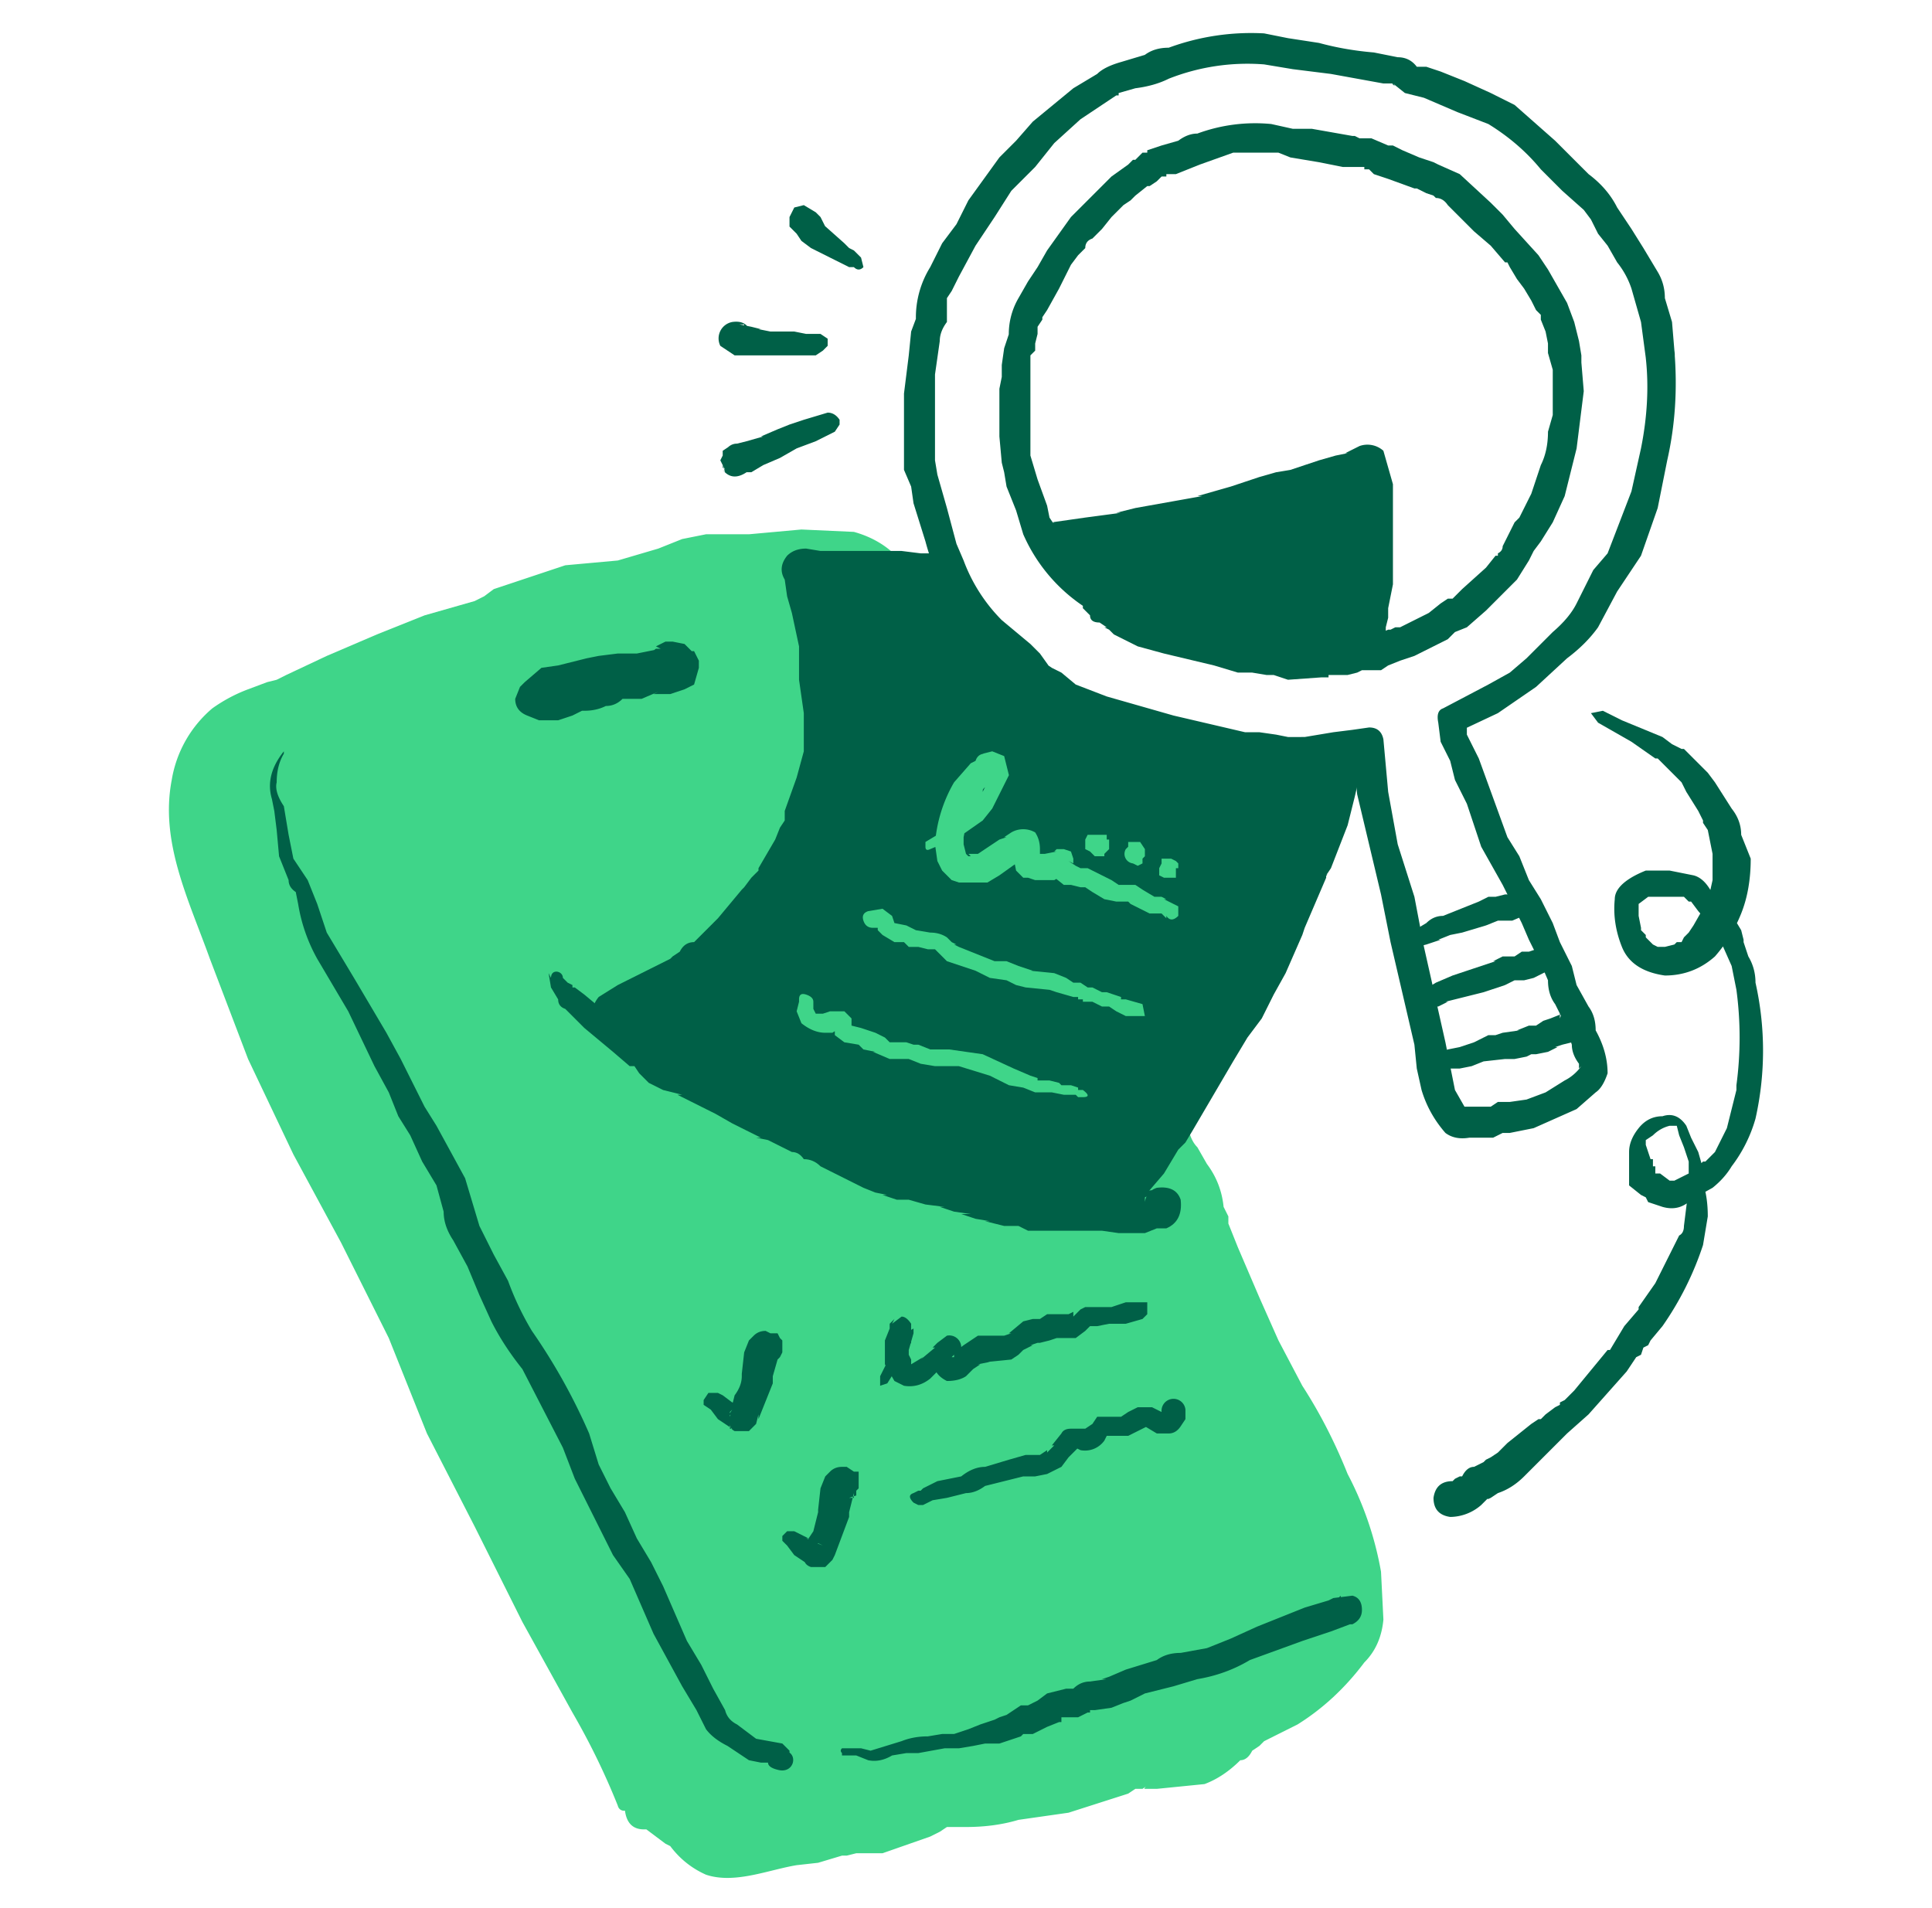
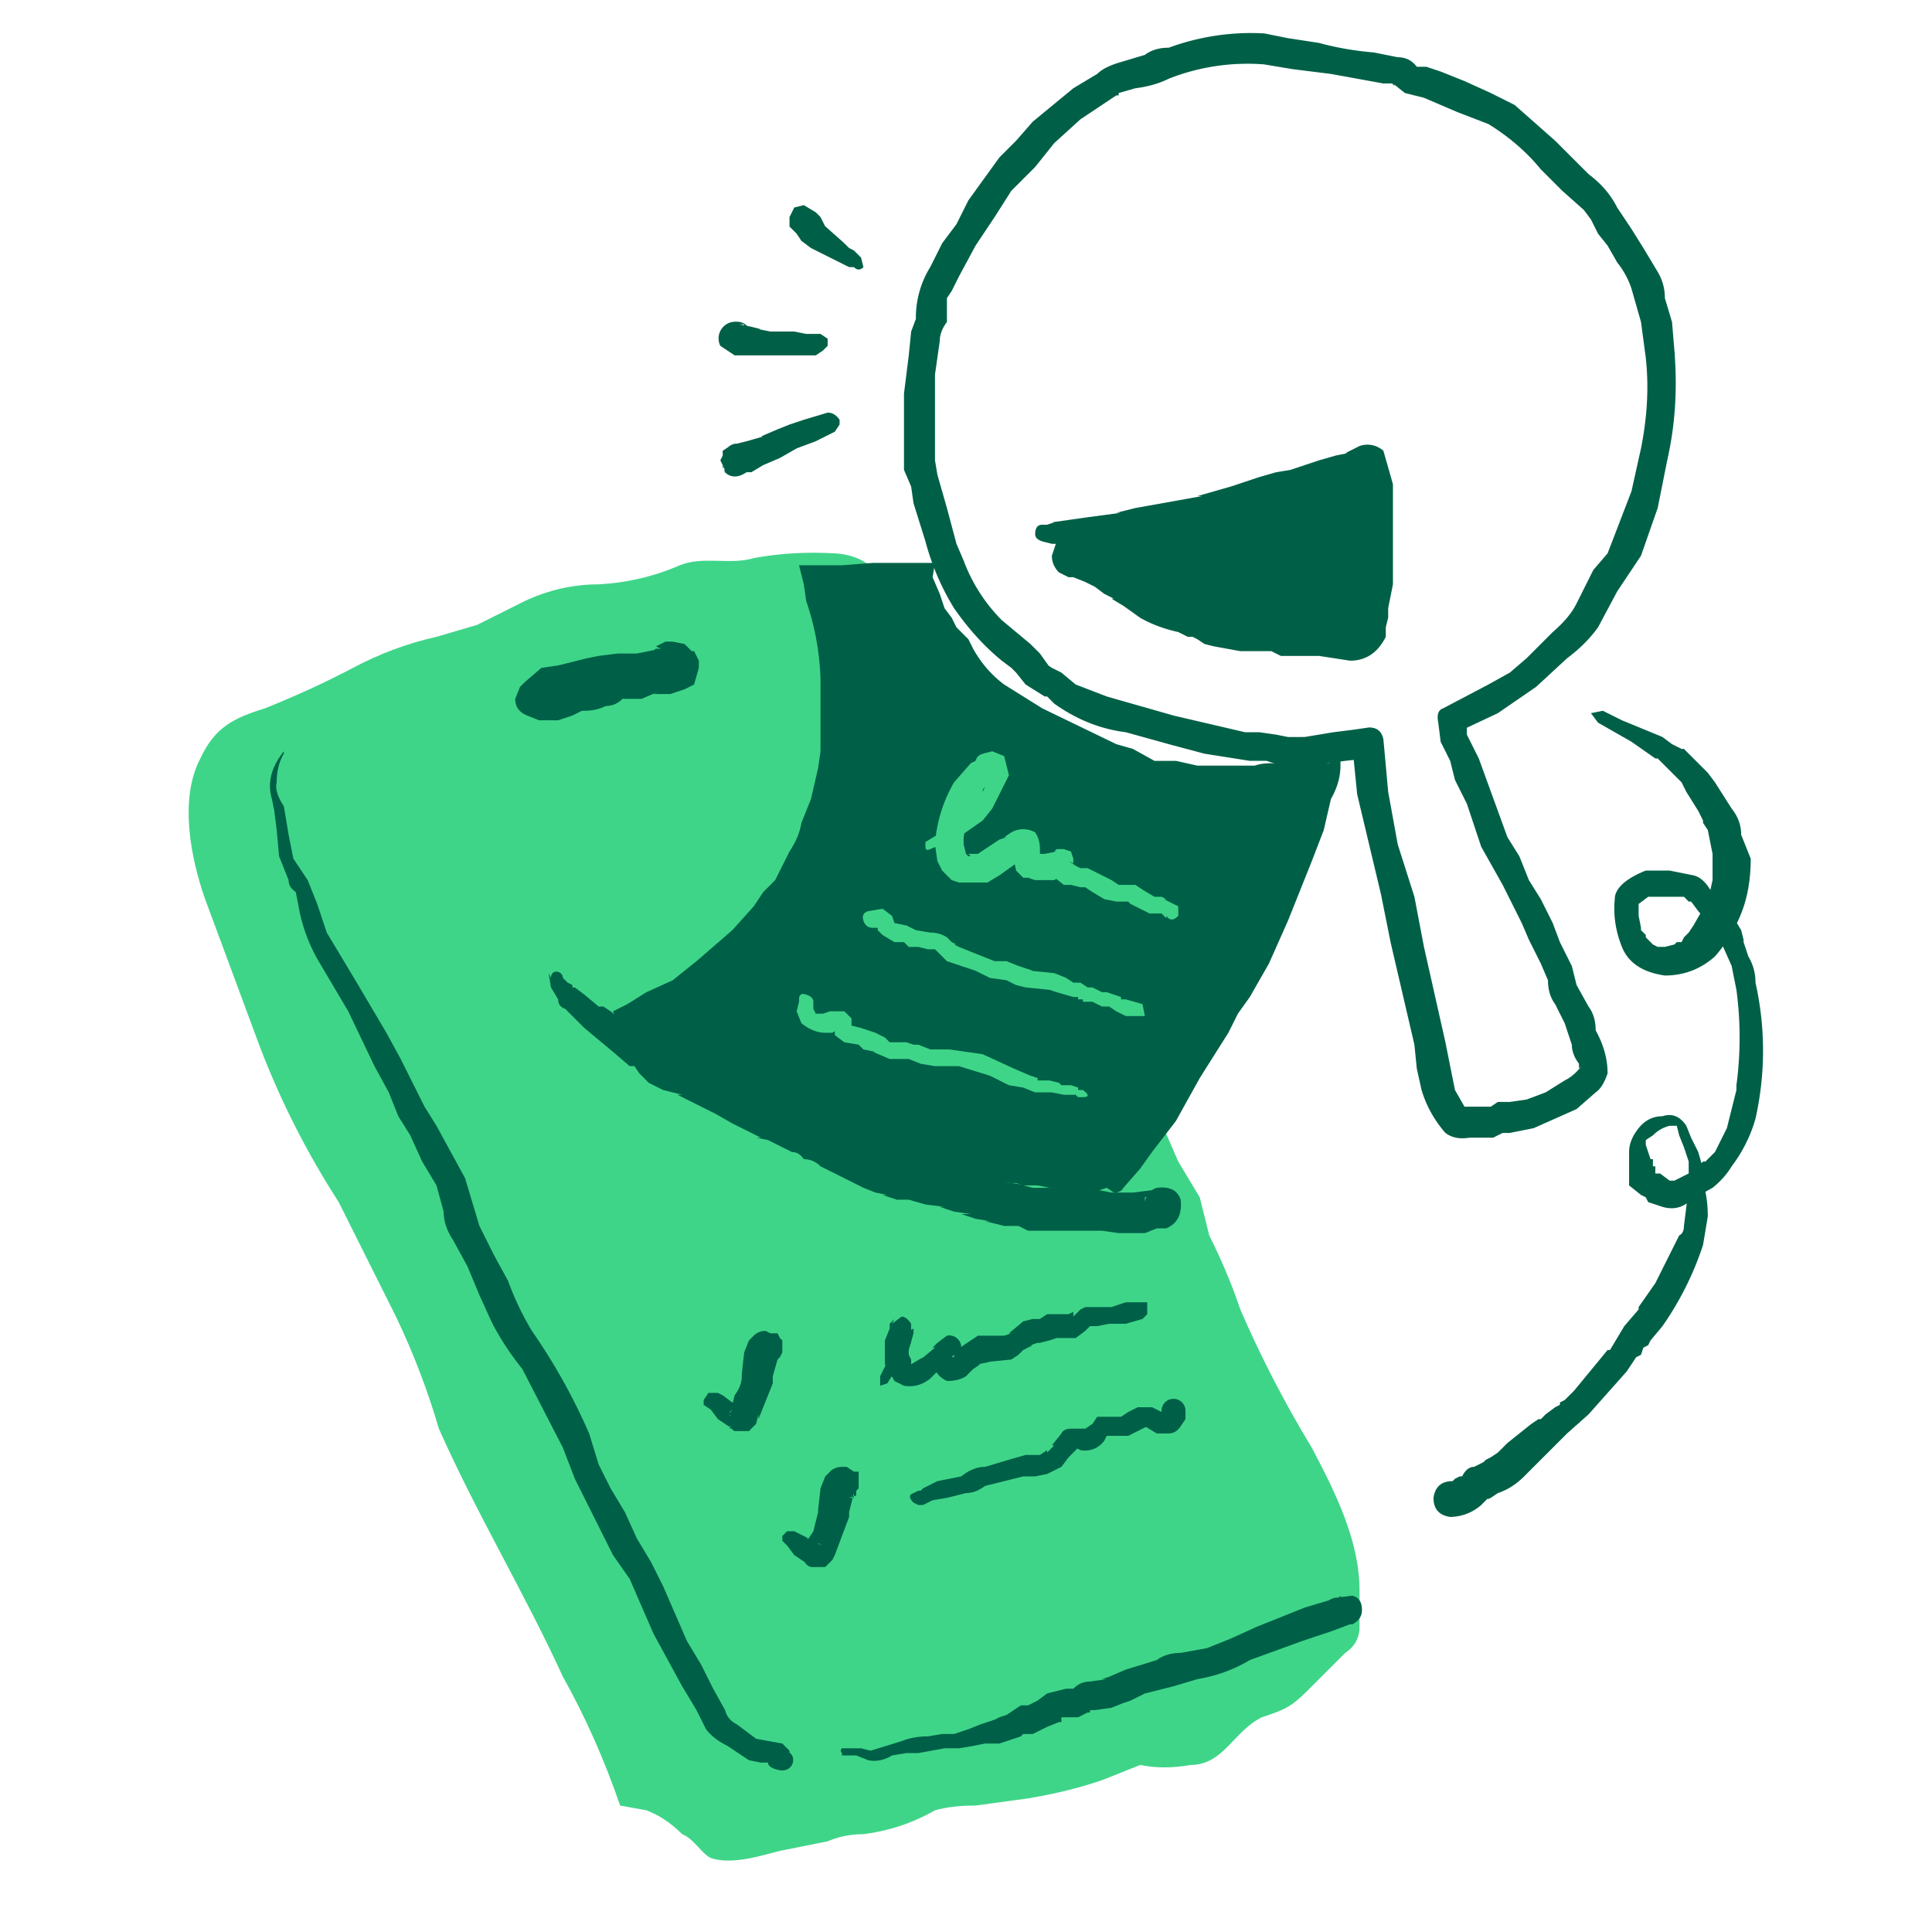
<svg xmlns="http://www.w3.org/2000/svg" width="81" height="80" fill="none">
-   <path fill="#006047" d="M66.3 15.2v-.3l-.1-.6-.2-.8-.3-.8-.4-.7-.4-.7-.4-.6-1-1.1L63 9l-.5-.5-1.3-1.2-.9-.4q-.1 0 0 0l-.2-.1-.6-.2-.7-.3-.4-.2h-.2l-.7-.3H57l-.2-.1q.2 0 0 0h-.1L55 5.4h-.8l-.9-.2a7 7 0 0 0-3.1.4q-.4 0-.8.3l-.7.2-.6.2v.1h-.2l-.3.3h-.1l-.2.2q-.2 0 0 0l-.7.5-1.1 1.1-.6.6-1 1.4-.4.7-.4.6-.4.7a3 3 0 0 0-.4 1.7V14l-.2.6-.1.7v.5l-.1.5v2l.1 1.1.1.4.1.6.4 1 .3 1a7 7 0 0 0 2.5 3q0 .1 0 0v.1q.2 0 0 0l.1.1.2.2q0 .3.4.3l.3.2h-.1q.2 0 0 0l.2.1.2.2 1 .5 1.1.3 2.1.5 1 .3h.6l.6.1h.3l.6.2 1.4-.1h.3q0-.2 0 0v-.1h.8l.4-.1.2-.1h.8l.3-.2.5-.2.6-.2.4-.2 1-.5.3-.3.5-.2.8-.7 1.3-1.3.5-.8.2-.4.3-.4.5-.8.5-1.1.5-2 .3-2.4zq0-.3-.3-.4h-.5q-.3 0-.4.2v2.4l-.2.7q0 .8-.3 1.4l-.4 1.2-.5 1-.2.2-.5 1q0 .2-.2.3v.1h-.1l-.4.5-1 .9-.3.3q-.2 0 0 0l-.1.1h-.2l-.3.2-.5.4-.8.4-.4.2h-.2l-.2.1h-.1l-.7.3q.2 0 0 0H57l-.3.1q-.2 0 0 0h-.2l-.5.1h-.2l-1 .2h-1.3l-.4-.1h-.4q.2 0 0 0h-.1l-.4-.2-1.4-.3q-.8 0-1.4-.4-.8 0-1.4-.3l-.1-.1-.3-.2-.6-.5-.4-.1q-.2 0 0 0l-.2-.1.3.2-.4-.5-.3-.3-.8-.8-.4-.4-.6-1q0-.2 0 0l-.2-.3-.1-.5-.4-1.1-.3-1v-4.2l.2-.2v-.3l.1-.4v-.3l.2-.3v-.1l.2-.3.5-.9.5-1 .3-.4.3-.3q0-.1 0 0 0-.3.3-.4l.4-.4.4-.5.5-.5.3-.2.2-.2.5-.4h.1l.3-.2.2-.2h.2v-.1h.4l1-.4 1.4-.5h1.6c.2 0-.1 0 0 0h.3l.5.2 1.2.2 1 .2h.9v.1h.2l.2.2.6.2 1.1.4h.1l.4.2.3.1.1.1q.3 0 .5.3.1 0 0 0l.1.1 1 1 .7.6.6.7h.1q0 .1 0 0l.1.2.3.5.3.4.3.5.2.4.2.2v.2l.2.5.1.5v.4l.2.7.2.4h.5q.3 0 .4-.3z" />
  <path fill="#3fd589" d="M26 75.7q-1-2.9-2.4-5.4c-1.6-3.5-3.6-6.8-5.2-10.4q-.7-2.4-1.8-4.7l-2.4-4.8q-2-3.1-3.3-6.5l-2.3-6.2c-.6-1.7-1.1-4.2-.2-5.9.6-1.3 1.4-1.7 2.7-2.1q2-.8 3.7-1.7t3.5-1.3l1.7-.5 2-1q1.5-.7 3.1-.7 1.8-.1 3.4-.8c1-.4 2.1 0 3.1-.3q1.6-.3 3.4-.2t2.5 2q1.1 1.7 2 3.6L43 36l1.9 2.9 1.5 3.4q.5 1.3 1.2 2.5l.8 1.6 1 2.3.9 1.5.4 1.6q.8 1.6 1.3 3.1 1.3 3 3 5.8c1 1.9 2 3.9 2 6v1.5q0 .7-.6 1.1l-1.6 1.6c-.7.7-1 .8-1.9 1.1-1.2.6-1.6 2-3 2q-1.1.2-2.1 0l-1.5.6q-1.4.5-3.2.8l-2.2.3q-1 0-1.7.2-1.4.8-3 1-.8 0-1.5.3l-2 .4c-.8.2-2 .6-2.9.3-.4-.2-.7-.8-1.2-1q-.7-.7-1.5-1" />
-   <path fill="#3fd589" d="m26.4 75.6-1.6-4-1.8-4-4-7.6-1.3-4q-.8-2-1.9-4l-2-3.8-1.8-3.7-1.4-4-1.4-4-.4-1.6v-1.6q0-.1 0 0l.3-1q0 .2 0 0l.4-.7v-.1h.1l.1-.2.3-.2c.1-.2-.2 0 0 0V31q.2 0 .3-.2l.3-.1q-.1 0 0 0l.3-.1 1.9-.7 1.6-.8.7-.4 1-.4 2-.7 2.2-.7 1.8-.9q-.2 0 0 0l.3-.1 1.6-.5 1.9-.2q.9 0 1.8-.4l.9-.3.7-.2h2.1l1-.2 2-.1h.8c.2 0-.2 0 0 0l.4.1c.2 0-.1 0 0 0h.1l.1.2.3.3h.1c.2.2 0-.1 0 .1l.3.3.4.8 2 3.6 1.8 4 1 2 .9 1.8 1 1.5 1 1.7.1.3.2.5.4 1 1 2q.3 1 .9 1.9l.8 1.7q.3 1 .9 1.9l.2.3.1.1v.1l.3.8q.2 1 .7 2l.7 1.8 1.9 3.8 2.6 5.3.6 2c0 .3 0-.1 0 0v2.2c0 .2.1-.1 0 0v.1c-.1.2.1-.1 0 0l-.3.3-1.7 1.8s-.3.2-.1 0l-.8.5-1.5.9-1 1s-.3.2-.1 0l-.3.2-.2.1q.1 0 0 0l-.4.1h-1.8l-1.2.3-.7.3-2 .6-2.1.3-1 .1H40q-1 .2-2 .7l-.7.4H37l-.4.2h-1.1l-1 .2-.8.2-1 .2-1.7.4c-.2 0 .2 0 0 0h-.7c.2 0-.1 0 0 0H30l-.6-.6-.7-.6q-.7-.6-1.7-.8-.7.2-.8.9.1.8.8.8-.2 0 0 0h.1l.4.3.4.3.2.1q.6.8 1.5 1.2c1.2.4 2.6-.2 3.8-.4l.9-.1 1-.3h.2q-.2 0 0 0l.4-.1H37l2-.7.4-.2.3-.2h.2c.2 0-.2 0 0 0h.6q1.2 0 2.2-.3l2.1-.3 2.5-.8.3-.2h.3c.3-.2 0 0 .1 0h.5l2-.2q.8-.3 1.5-1 .3 0 .5-.4l.3-.2q.1-.2 0 0l.2-.2 1.4-.7q1.6-1 2.8-2.6.7-.7.8-1.8l-.1-2a14 14 0 0 0-1.4-4.1q-.8-2-1.9-3.7l-1-1.9-.8-1.8-.9-2.1-.4-1c-.1-.2 0 .2 0 0V51l-.2-.4q-.1-1-.7-1.8l-.4-.7q-.3-.3-.4-.9l-1-2-1-2-.9-2V41l-.3-.5-1.4-2.9-1-1.5-1-2-2.8-6-2-3.6q-.8-1.7-2.6-2.2l-2.2-.1-2.2.2h-1.8l-1 .2-1 .4-1.7.5-2.2.2-3 1-.4.3-.4.2-2.1.6-2 .8-2.1.9-1.7.8-.4.2-.4.1-.8.3q-.8.3-1.5.8a5 5 0 0 0-1.7 3c-.5 2.6.7 5 1.6 7.5l1.6 4.2 1.9 4 2 3.7 1 2 1 2 1.6 4 2 3.9 2 4 2.1 3.8q1.1 1.9 1.9 3.9c.1.4.7.2.6-.2" />
  <path fill="#006047" d="M11.9 31.5q-.8 1-.5 2l.1.5.1.8.1 1.1.4 1q0 .3.3.5l.1.5a7 7 0 0 0 .8 2.3l1.3 2.2 1.1 2.3.6 1.1.4 1 .5.8.5 1.1.6 1 .3 1.1q0 .6.4 1.2l.6 1.1.5 1.2.5 1.1q.5 1 1.3 2l1.7 3.3.5 1.3 1.1 2.2.5 1 .7 1 1 2.3 1.2 2.2.6 1 .4.8q.3.4.9.7l.9.6.5.1h.6l-.3-.2v.2q0 .2.4.3c.7.2.9-.7.3-.8l.2.2v-.2l-.3-.3-1.1-.2-.8-.6q-.4-.2-.5-.6l-.5-.9-.5-1-.6-1-1-2.3-.5-1-.6-1-.5-1.1-.6-1-.5-1-.4-1.3a25 25 0 0 0-2.4-4.3q-.6-1-1-2.1l-.6-1.1-.6-1.2-.3-1-.3-1-1.2-2.2-.5-.8-.5-1-.5-1-.6-1.1-1.3-2.2-1.2-2-.4-1.2-.4-1-.6-.9-.2-1-.2-1.2q-.4-.6-.3-1 0-.7.3-1.2m23.4 42h.6l.5.2q.5.1 1-.2l.6-.1h.5l1.1-.2h.6l.6-.1.5-.1h.6l.9-.3.1-.1h.4l.6-.3.5-.2h.1V72q.2 0 0 0h.7l.4-.2h.1v-.1q.2 0 0 0h.4-.2l.7-.1.5-.2.3-.1q.1 0 0 0l.6-.3 1.2-.3 1-.3q1.2-.2 2.2-.8l2.2-.8 1.2-.4.8-.3h-.1q.1 0 0 0c.3-.1 0 0 0 0h.1-.1l-.3-1.2-.4.5v.5q.3.3.6.2h.3q.4-.2.4-.6 0-.5-.4-.6l-.8.1-.2.1-1 .3-1 .4-1 .4-1.1.5-1 .4-1.1.2q-.6 0-1 .3l-1.3.4-.7.3-.3.1h.2l-.7.1q-.4 0-.7.3h-.3l-.8.2-.4.3-.2.1q-.1 0 0 0l-.2.1h-.3l-.6.4-.3.1-.2.1-.6.2-.5.2-.6.2h-.5l-.6.1q-.6 0-1.1.2l-1.3.4-.4-.1h-.8q-.1.1 0 .2m-7.6-46.3-1 .2h.1-.9l-.8.1-.5.1-.4.1-.8.2-.7.1-.7.6-.2.2-.2.5q0 .5.5.7l.5.2h.8l.3-.1.3-.1.4-.2h-.2.5-.2q.5 0 .9-.2.4 0 .7-.3H26h.2-.2.9l.7-.3-.2.1h.3-.2.6l.6-.2.4-.2.2-.7v-.3l-.1-.2-.1-.2H29l-.3-.3-.5-.1h-.3l-.2.1-.2.1zh-.2zh-.2zh-.2.5-.5q-.3.2-.3.5v.5l.1.1.3.2-.2-.2.1.1.2.1h.8-.3.2-.3l-.1-.1-.1-.1v.1-.4l.1-.2.1-.1.1-.2h.2-.2l-.2.1h.2-.9l-.7.4.2-.1h-.3.2-.5l-.4.1-.5.2-.3.2h.2-.6.2l-.8.1-.6.3h-.1.2-.9.2v.1l.2.1v.1l.1.2v.3l.1-.2h.2-.2l1-.2.5-.2.5-.2H25l.4-.2h-.1l1-.3.4-.2.5-.1.6-.2.1-.3zm42.5-12.5-.1-1.2-.3-1q0-.6-.3-1.1l-.6-1-.5-.8-.6-.9q-.4-.8-1.2-1.4l-.7-.7-.7-.7-1.7-1.5-1-.5-1.1-.5-1-.4-.6-.2h-.4q-.3-.4-.8-.4l-1-.2q-1.2-.1-2.3-.4L54 1.6l-1-.2a10 10 0 0 0-4 .6q-.6 0-1 .3l-1 .3q-.7.2-1 .5l-1 .6-1.7 1.4-.7.8-.7.7-1.3 1.8-.5 1-.6.8-.5 1a4 4 0 0 0-.6 2.2l.1-.3-.3.8-.1 1-.2 1.6v3.2l.3.7.1.7.5 1.6q.4 1.5 1.2 2.8.9 1.3 2 2.2l.4.3.2.2.4.5.8.5h.1l.3.3q1.4 1 3 1.2l1.8.5 1.5.4 1.9.3h.7l.9.3 1.7-.2.7-.1.9-.1-.6-.5.2 2 1 4.2.4 2 1 4.3.1 1 .2.9q.3 1 1 1.8.4.3 1 .2h1l.4-.2h.3l1-.2 1.8-.8.8-.7q.3-.2.5-.8 0-.9-.5-1.8 0-.6-.3-1l-.5-.9-.2-.8-.5-1-.3-.8-.5-1-.5-.8-.4-1-.5-.8-.4-1.1-.8-2.2-.5-1v-.5l-.1-.3-.3.7 1.7-.8 1.6-1.1 1.3-1.2q.8-.6 1.3-1.3l.8-1.5 1-1.5.7-2 .4-2q.5-2.2.3-4.6-.2-.6-.8-.5-.4.2-.4.8.2 1.8-.2 3.8l-.4 1.8-1 2.6-.6.7-.7 1.4q-.3.6-1 1.2L64 27.6l-.7.6-.9.5-1.9 1q-.3.1-.2.6l.1.8.4.8.2.8.5 1 .6 1.8.9 1.6.8 1.6.3.7.5 1 .3.7q0 .6.3 1l.4.8.3.9q0 .4.3.8v.2q0-.2 0 0 0-.2 0 0l.1-.1q-.3.4-.7.6l-.8.5-.8.3-.7.1h-.5l-.3.2q-.2 0 0 0h-1.1l-.4-.7-.2-1-.2-1-.9-4-.4-2.1-.7-2.2-.4-2.2L58 31q-.1-.5-.6-.5l-.7.1-.8.1-1.2.2H54l-.5-.1-.7-.1h-.6l-3-.7-1.4-.4-1.4-.4-1.3-.5-.6-.5-.4-.2-.3-.2.3.3-.5-.7-.4-.4-1.2-1a7 7 0 0 1-1.6-2.5l-.3-.7-.4-1.5-.4-1.4-.1-.6v-3.6l.2-1.4q0-.4.3-.8v-1l.2-.3.3-.6.7-1.3.8-1.2.7-1.1 1-1 .8-1 1.1-1 .6-.4.6-.4.3-.2h.1v-.1l.7-.2q.8-.1 1.4-.4a9 9 0 0 1 4-.6l1.2.2 1.6.2 2.2.4h.4c-.1 0 .2.2 0 0l.5.4.8.2 1.4.6 1.3.5q1.3.8 2.2 1.9l.9.9.9.8.3.4.3.6.4.5.4.7q.4.5.6 1.1l.4 1.4.2 1.5q.2.5.8.4.5-.1.4-.7" />
  <path fill="#006047" d="m43.8 22.4 1.8-.2 2.1-.3 2.6-.5 1.6-.4 1.5-.4 1.7-.5 1.1-.3.7-.2q.2-.2.5-.2v.2l.1.6v1.5l.2.9V24l-.3 1.6v.6q0 .4-.3.6-.6.1-1.6 0h-1.4l-.6-.2h-.7l-.8-.1h-.5l-.8-.3-.3-.2-.4-.1-1.6-.6-.6-.3-.7-.6-.7-.4-.6-.3-.6-.3q-.5 0-.3-.3" />
  <path fill="#006047" d="m43.7 22.7.4.1h1.2-.1l.5-.1h-.1l1.6-.1 1.8-.3.9-.2h-.2 1l.7-.3 1.6-.4.8-.2.7-.2q.5 0 .8-.2l.8-.2q.5 0 .8-.2l.4-.2.3-.1H57V20l-.1-.2v-.1l-.1-.2v-.2 1.1-.2 1.7l.2.7v-.3 2.2-.1l-.2 1.2v-.2.3l-.1.4v.4-.3l.1-.1h.2-.3.2-.6.2l-1.2-.2H54h.2-.3l-.6-.1h-.7.2-.4l-.6-.1h.2-.5l-.6-.2h.2l-.2-.1-.5-.2-.6-.2-1.2-.4h.2l-.4-.2-.4-.2.2.1q-.2 0-.5-.4l-.3-.3-.3-.1-.6-.3-.5-.3-.5-.2h-.4.2-.2.2l.2.1v.1l.1.2v.5q.2-.4.1-.7 0-.3-.4-.5h-.6q-.3 0-.4.3l-.2.6q0 .4.3.7l.4.2h.4-.2.2-.2l.5.2.4.2.4.3.4.2h-.1l.5.3.7.5q.7.4 1.6.6l.4.2h.4-.2l.2.1.3.2.4.1 1.1.2h-.2 1.7-.2l.4.2h1.8-.2l1.3.2q1 0 1.5-1v-.6.2l.1-.4v-.4l.2-1v-2.8.2-1.6l-.2-.7-.2-.7a1 1 0 0 0-1-.2l-.4.2-.2.1h.1l-.5.1-.7.2-.6.2-.6.2-.6.1-.7.2-.6.2-.6.2-1.4.4h.2l-2.8.5-.8.2h.2l-1.5.2-1.4.2h.1l-.3.1h-.2q-.3 0-.3.4 0 .2.3.3m-4.5.9h-2.6l-1.3.1h-1.8l.2.8.1.7a11 11 0 0 1 .6 3.3v3l-.1.7-.3 1.3-.4 1q-.1.6-.5 1.2l-.6 1.2-.5.5-.4.6-.9 1-1.5 1.3-1 .8-1.1.5-.8.5-.6.3q.1.3.4.5l.8.8q.8.7 1.7 1.2 1 .5 2.2.8l2 1q.3 0 .5.3l.7.4q.7.5 1.6.7l1.3.4 1.2.6 1 .3 1.4.2h2.1l.3.1h.6l1 .2q.7.2 1.3.1l.6-.2.3.2q.3 0 .4-.2l.7-.8.5-.7 1-1.3 1-1.8 1.2-1.9.4-.8.5-.7.8-1.4.8-1.8 1-2.5.5-1.3.3-1.3q.4-.7.4-1.4v-.2H56l-.3.1h-.4l-1 .1H54q-.8-.2-1.4 0h-2.4l-.9-.2h-.9l-.9-.5-.7-.2-3.1-1.5-1.6-1q-.8-.6-1.3-1.5l-.2-.4-.5-.5-.2-.4-.3-.4-.2-.6-.3-.7" />
-   <path fill="#006047" d="M39.3 23.2h-.7l-.8-.1h-3.4c-.2 0 .1 0 0 0l-.6-.1q-.5 0-.8.3-.4.5-.1 1l.1.7.2.7.3 1.4v1.4l.2 1.4v1.6l-.3 1.1-.5 1.4v.4l-.2.3-.2.5-.7 1.2v.1l-.3.3-.3.4-.1.1-1 1.2-1 1q-.4 0-.6.4l-.3.2-.1.1-1.2.6-1 .5-.8.5q-.4.5-.2 1l.7.8.7.7q.7.7 1.6 1.2l1.8.8.6.2q.1 0 0 0l1 .4.8.5.4.2v-.1l.3.3.6.3q.2 0 0 0h.2l1.8 1 1 .1.2.2 1.4.6 1 .3 1.3.2h2.3-.3l.6.1h.5-.2l1.8.3h.8l.7-.2H46v-.2.1l.5.3 1-.2.7-.8.6-.7.6-1s.2-.3 0 0l.3-.3.3-.5 1.7-2.9.6-1 .3-.4.3-.4.5-1 .5-.9.7-1.6.1-.3.9-2.1v-.1c.1-.2 0 .1 0 0l.2-.3.7-1.8.3-1.2.3-1.3-.2.4v.1l.1-.2q.2-.4.1-.7a1 1 0 0 0-.7-.7 1 1 0 0 0-1.1.3q-.1 0 0 0h.1v-.1h.2-1 .2-.4l.2.1-.5-.1H50h.2l-.8-.2h-.7.3-.3c-.2 0 .1 0 0 0h-.2l-.7-.4-.5-.1-.4-.2h.1-.3l-1.2-.6-.8-.4-.4-.2-1.5-1h-.2.1l-.8-.8-.2-.3-.3-.4q-.1-.4-.5-.7l-.1-.1-.1-.3-.3-.3q0-.2 0 0 0-.5-.3-.8L40 24q0 .2 0 0v.3h-1.7q0 .8.8.8t.9-.8q0-.9-.9-1t-.8 1l.2.7v.2q0-.1.1 0v.2l.2.4.4.6q0 .2.2.3.2.4.5.6v.2l.2.3a6 6 0 0 0 2.2 2.1l.7.4.5.3.8.4h.1l.4.2 2.4 1h.2l.1.1.2.1q.5.3 1 .3h.8-.2l.7.2h3.9-.2 1.8-.2.7l.4-.4-.1.1H56h.1-.2q.4.2-.4-.4v-.5l.1-.3-.1.2-.2.6V32l-.2 1-.2 1-.3.9-.2.4q0-.2 0 0l-.1.3-.8 2q0 .2 0 0v.1l-.2.3-.2.4-.4 1v.3h-.1c0 .2 0-.1 0 0l-.2.5-.6.9-.5.8-.2.4-.3.4-1 1.8-1.2 1.8q0 .3-.3.5l-.1.2q0-.2 0 0l-.5.6-.2.4q0 .2 0 0l-.2.2-.4.4q0 .3-.3.5l-.2.1v.1l.2-.1h.4l.2.1-.3-.2-.7-.1-.6.2h.3-.8.2q-.5 0-1.1-.3h-1.3.3l-.3-.1h-1.3l-1.6-.1h.3q-.9 0-1.6-.4l-.6-.2q-.1 0 0 0l-.7-.3-1-.4q-.4 0-.7-.2l-.4-.1h.1L35 47l-.7-.4-.4-.2h-.2.1l-.1-.1-.1-.1-.5-.3-1.5-.8-2-.7-.3-.1-.2-.1-.3-.2-.8-.5-.3-.2q.2 0 0 0l-.2-.2-.7-.7-.3-.3-.1-.1-.2 1c.1-.1-.2.1 0 0 .1 0-.2 0 0 0l.6-.3 1-.5 1-.5 1-.8 1.5-1.5.8-.9.2-.3.1-.1q0-.2 0 0l.4-.4.6-1 .5-1 .4-1.2.4-1.1.2-1.1.3-1.3v-1.1l-.2-1.2v-1.3q0-.8-.3-1.4l-.3-1.2-.1-.6-.1-.3v-.2q0 .2 0 0l-.3.6-.2.1H36l.2-.1H38l.5-.1.8-.1q.4-.1.4-.5zm20.5 16.4.6-.2h-.1l.5-.2.5-.1 1-.3.5-.2h-.1.7l.7-.3-.6-.8-.2.4.2.4.2.1h.4l.2-.4v.2H64l.3-.2-.1-.4-.3-.3h-.4l-.2.2h.1-.3l-.4.1h.1-.4l-.4.2-.5.2-.5.2-.5.2q-.4 0-.7.3l-.5.3q-.3.2-.1.5l.2.2zm0 2.6h.5l.4-.2h-.1l.8-.2.8-.2.9-.3.4-.2h.4l.4-.1.6-.3-.1.1h.2v-1.2l-.5.2-.1.4.1.4.4.1.5-.1.1-.4-.1-.4-.4-.2-.6.2-.3.1h-.3l-.3.2H63l-.4.2h.1l-1.2.4-.6.2-.7.3-.5.3h.1a.4.4 0 0 0-.1.7m.9 2.6h.6l.5-.1.5-.2.9-.1h.3-.1.2l.5-.1.2-.1h.3-.1l.5-.1.4-.2h-.1l.3-.1.4-.1.4-.3.1-.2v-.4l-.1-.3-.3-.1h-.4l-.3.3.3-.3h.1-.2l-.1.3v-.2h.1l-.5.2h.2-.2l-.3.1-.3.2h.2-.5l-.5.2h.2-.3.2l-.7.1-.3.1h-.3l-.6.3-.6.2-.5.1h.1-.1l-.3.1v.3z" />
  <path fill="#006047" d="m23 40.8.1.6.3.5q0 .3.3.4l.3.3.2.2.3.3.6.5.6.5.7.6h.2q-.1 0 0 0l.2.3.4.4.6.3.4.1.4.1h-.2l1 .5.6.3.7.4-.2-.1.6.3.8.4h-.2l.5.1.4.2-.2-.1.4.2.6.3-.2-.1q.3 0 .5.3.4 0 .7.3l-.2-.1 1.4.7.6.3.5.2.5.1H37l.6.2h.8-.3l.7.2.8.1h-.2.2-.2l.6.2.7.1h-.3.1-.2l.6.2.6.1h-.2.2-.2l.8.2h.5-.3.4l.4.2h1.3-.3.3-.3 1.3-.2.2-.3 1.4-.3l.7.1H48l.5-.2h-.2.6q.7-.3.6-1.2-.2-.6-1-.5-.6.2-.5 1v-.6l.2-.1.1-.1h.4l-.4-.1-.8.1h.2-1 .2-.3l-.5-.1h-.8.3-1 .3-.2.2l-.7-.1h-.7.2-.2.3-.5l-.4-.1h.2l-.7-.1H42h.2l-.5-.2h-.4.2-.2.2l-.4-.2-.5-.1h-.3.3-.2.2l-.7-.3H39h.2l-.6-.2H38l-.3-.1h.2-.2.2l-.4-.1-.5-.1h.1l-1.2-.6-.6-.3-.8-.4.2.1-.5-.2-.8-.3h.2l-.3-.1-.5-.3-.8-.2h.2l-.6-.3-.7-.3h.2l-.7-.3-.8-.4-1-.4-.7-.2h.1q-.1 0 0 0l-.3-.2-.5-.5-.6-.3q-.2 0-.5-.3l-.5-.4-.3-.2h-.2l-.6-.5-.4-.3H24v-.1l-.2-.1-.2-.2c0-.3-.5-.4-.5 0" />
  <path fill="#3fd589" d="m33.5 42-.1.4.2.5q.5.4 1 .4h.3l.3-.2H35V43v.4l.4.3.6.1.2.2.5.1h-.1l.7.3h.8l.5.2.6.1h1.1-.1l1.3.4.8.4.6.1.5.2h.7l.5.1h.3q.1 0 0 0h.2l.1.1h.2q.4 0 0-.3h-.2v-.1l-.3-.1h-.4l-.1-.1-.4-.1q-.1 0 0 0h-.5v-.1l-.3-.1-.7-.3-1.3-.6-1.4-.2h-.9.1l-.5-.2h.1-.3l-.3-.1h-.7l-.2-.2-.4-.2-.6-.2-.4-.1v-.3l-.3-.3h-.7.1l-.3.1h-.2.1-.2.1-.2.1l-.1-.2V42q0-.2-.3-.3t-.3.2m3.1-3h.2v-.2.3l.2.2.5.3h.4l.2.2h.4l.4.1h.3l.1.1.1.1.3.3.6.2.6.2.6.3.7.1.4.2.4.1 1 .1.3.1.7.2h.2v.1h.2v.1h.4l.4.2h.3l.3.2.4.2h.8l-.1-.5-.7-.2H47v-.1l-.3-.1-.3-.1h-.2l-.4-.2h-.2l-.3-.2H45l-.3-.2-.5-.2-1-.1h.1l-.6-.2-.5-.2h-.5l-1-.4-.5-.2-.2-.1h.1l-.2-.1-.2-.2q-.3-.2-.7-.2l-.6-.1-.4-.2-.5-.1-.1-.3-.4-.3-.6.1q-.3.1-.2.4t.4.3m2.4-3.3 1.2-.5 1-.7.4-.5.3-.6.4-.8-.2-.8-.5-.2-.4.1h.1q-.3 0-.4.3l-.2.1-.7.8a6 6 0 0 0-.8 2.6l.1.7.2.4.2.2.2.2.3.1h1.2l.5-.3.7-.5.3-.2-.1.1.2-.2.2-.1h-.7v-.2.1-.1.1-.1.4l.1.5.3.3h.2l.3.1h.8l.7-.4-.9-.4v.3-.3.3l.1.3.5.4h.3l.4.1h.2-.2.2l.3.2.5.3.5.1h.6-.1l.1.1.4.2.4.2h.5l.2.2v-.1q.2.3.5 0V38l-.6-.3h.1l-.2-.1h-.4.1l-.5-.3-.3-.2h-.7l-.3-.2-1-.5h-.4.1l-.2-.1-.3-.2h.1-.1l.2.1v.2-.1.1-.4l-.1-.3-.3-.1h-.3.1-.2.1l-.1.1h.1l-.5.1h.1-.5.1l.1.1v-.3q0-.4-.2-.7a1 1 0 0 0-1 0l-.3.2h.1l-.3.1-.9.6h.2-.5.2-.3l.1.1h-.2.1l-.1-.1v-.1.1l-.1-.4v.2-.6.1l.1-.5q0-.4.3-.7v.1q0-.5.5-1l-.1.2q0-.3.3-.4l.3-.2h-.1l.2-.1h-.2.1-.4v-.1l-.1-.1-.2.5-.2.5v-.1q0 .4-.5.9h.1l-.4.3v.1H40l-.2.2-1 .6v.2q0 .2.2.1" />
-   <path fill="#3fd589" d="M45.9 35.9h-.1.5v-.1l.2-.2v-.4h-.1V35h-.5.2-.5l-.1.2v.4l.2.1zm1.8.4.2-.1V36l.1-.1v-.3l-.2-.3h-.5v.2l-.1.1a.4.4 0 0 0 .3.6zm1.7.1v-.2l-.1-.1-.2-.1h-.4v.2l-.1.2v.3l.2.1h.5v-.4" />
  <path fill="#006047" d="m36.1 10.8-.3-.3-.2-.1-.3-.3.1.1-.9-.8.1.1-.2-.4-.2-.2-.5-.3-.4.1-.2.4v.4l.2.2.1.1h-.1.1l.2.3.4.3 1 .5.6.3h-.1.3q.2.2.4 0zM34.4 14h-.6l-.5-.1h-1l-.5-.1h.1l-.4-.1-.5-.1h.2v1q.3-.1.3-.5-.1-.7-.8-.6a.7.7 0 0 0-.5 1l.6.4h3.4l.3-.2.2-.2v-.3zm.3 3.3-1 .3-.6.2-.5.2-.7.3h.1l-.7.2-.4.1q-.3 0-.5.3l1 .1-.1-.1-.5-.2h-.2l-.3.2v.2l-.1.2.2.4-.1-.1v-.1l.1.3-.1-.1q.4.5 1 .1h.1-.1.2l.5-.3.7-.3.7-.4.8-.3.8-.4.2-.3v-.2q-.2-.3-.5-.3m-4.9 41.8.1.2zl.3.4.3.2.3.2h-.1v-.2q0 .2.2.3h.6l.3-.3.1-.4v.2l.6-1.5v-.5.2l.2-.7v.1-.1l-.1.1.1-.1.1-.1.1-.2v-.5l-.1-.1-.1-.2h-.3l-.2-.1q-.3 0-.5.2l-.2.2-.2.5-.1.9v.3-.2q0 .4-.3.8l-.1.4v.2l-.1.3v-.2l.1-.1-.2.3.6-.4h.2l-.5-.2h-.2.1l-.4-.3-.2-.1h-.4l-.2.3v.2zm3.2 5.7.2.1zl.3.4.3.2.3.2-.2-.3q0 .3.3.4h.6l.3-.3.2-.4-.1.2.6-1.6v-.4.2l.2-.8v.2-.2.2h-.2l.3-.1h-.2.2v-.2l.1-.1v-.7h-.2l-.3-.2h-.2q-.3 0-.5.2l-.2.2-.2.5-.1.9v.2-.1l-.2.8-.2.3v.2l-.1.3.1-.2-.2.4.6-.5.2.1-.5-.2h.1l-.3-.1h.1l-.4-.2-.2-.1H33l-.2.2v.2zm4.2-6.8.5-.8.2-.4.3-.5v-.8q-.2-.3-.4-.3l-.4.3.1-.2-.2.2v.2l-.2.5v1l.4.7.4.2q.6.1 1.1-.3l1-1v.1h-.1l-.7-.5v.2-.1.9q.1.3.5.5.5 0 .8-.2l.3-.3.3-.2h-.2.3-.2l.5-.1h-.1l1-.1.3-.2.2-.2.4-.2h-.1l.3-.1h-.1.3-.1l.4-.1.3-.1h.8l.4-.3.3-.3-.1.1h.1-.2.4l.5-.1h-.2.9l.7-.2.2-.2v-.5h-.9l-.6.2h.1-.7.1-.4.1-.3l-.2.1-.3.3V55l-.2.1h.1-.1.1-1l-.3.2h.1-.4l-.4.1-.6.5h.1l-.3.1h.1-.2.1H41l-.6.4-.4.3h.1-.2.1l.2.1v.1l.1.1v.1-.6a.5.5 0 0 0-.6-.5l-.4.3-.2.2h.1l-.6.5.1-.1-.5.3h.2-.2V57l-.1-.2v.1-.4.1l.2-.7v-.4.2l-.7.4h.1l-.1-.1v-.1.3-.1l-.1.4v.1l-.2.3-.4.8v.4zm1.1 5 .2.1h.2l.4-.2.6-.1.8-.2q.4 0 .8-.3l1.6-.4h-.1.6l.5-.1.6-.3.3-.4.4-.4H45h.1-.2.2l.2.1a1 1 0 0 0 1-.4l.1-.2h-.1 1l.4-.2.4-.2H48l.5.3h.5q.3 0 .5-.3l.2-.3v-.4a.5.5 0 0 0-1 .1v.1-.1.1-.1h.1-.1.1-.1l-.4-.2h-.6l-.2.1-.2.1-.3.2h.1H46l-.2.3-.3.2h.1-.7q-.3 0-.4.2l-.4.5h.1l-.3.3v-.1l-.3.2h.1-.7l-.7.2-1 .3q-.5 0-1 .4l-.5.1-.5.1-.6.3-.1.1h-.1l-.2.1q-.3.1 0 .4M67 30.3l1.4.8 1 .7h.1l1 1 .2.4.5.8.2.4v.1q.1.2 0 0l.2.3.2 1v1.1q0 .1 0 0l-.2.9v.1q0-.2 0 0l-.2.2-.4.7-.2.3-.2.2-.1.2h-.2l-.1.1-.4.1h-.3l-.2-.1-.3-.3v-.1l-.2-.2v-.1l-.1-.5v-.5l.4-.3q.2 0 0 0h1.5l.1.1.1.1h.1l.3.4.6.7.4.7.4.9.2 1a15 15 0 0 1 0 4v.2l-.4 1.6-.5 1-.4.4h-.1l-.2.2q-.3 0-.4.3l-.4.2-.2.1c-.2 0 .1 0 0 0q-.2 0 0 0H70l-.4-.3h-.2q0-.2 0 0 0-.2 0 0v-.3h-.1v-.3h-.1L69 48v.3-.5l.3-.2q.3-.3.7-.4h.3l.1.4.2.5.2.6v1.1l-.2 1.6q0 .3-.2.4l-.5 1-.5 1-.7 1v.1l-.6.7-.6 1h-.1L66 58.3l-.4.4-.2.1v.1l-.2.1-.4.3-.2.2h-.1l-.3.2-1 .8-.4.4-.3.2q.1 0 0 0l-.2.1-.1.1-.4.2q-.3 0-.5.4h-.1q-.1 0 0 0l-.2.1c-.2.2.1 0 0 0l-.1.1q-.7 0-.8.7 0 .7.7.8a2 2 0 0 0 1.3-.5l.3-.3q-.1.1.1 0l.3-.2q.6-.2 1.1-.7l1-1 .8-.8.9-.8 1.6-1.8.4-.6.2-.1.1-.3.2-.1.1-.2.5-.6a13 13 0 0 0 1.7-3.4l.2-1.2q0-.8-.2-1.4V49l-.2-.7-.3-.6-.2-.5q-.4-.6-1-.4-.6 0-1 .5t-.4 1v-.1 1.5l.5.4.2.1q-.2 0 0 0l.1.2.6.2q.7.2 1.2-.3l.9-.5q.5-.4.8-.9a6 6 0 0 0 1-2 13 13 0 0 0 0-5.7q0-.6-.3-1.1l-.2-.6v-.1L73 39l-.6-1-.7-.7q-.3-.5-.7-.6l-1-.2h-1c-.5.2-1.3.6-1.3 1.2q-.1 1 .3 2t1.8 1.2q1.2 0 2.1-.8.7-.8 1.1-1.8t.4-2.3l-.4-1q0-.6-.4-1.1l-.7-1.1q-.2-.2 0 0l-.3-.4-1-1h-.1l-.2-.1-.2-.1-.4-.3-1.7-.7-.8-.4-.5.1z" />
</svg>